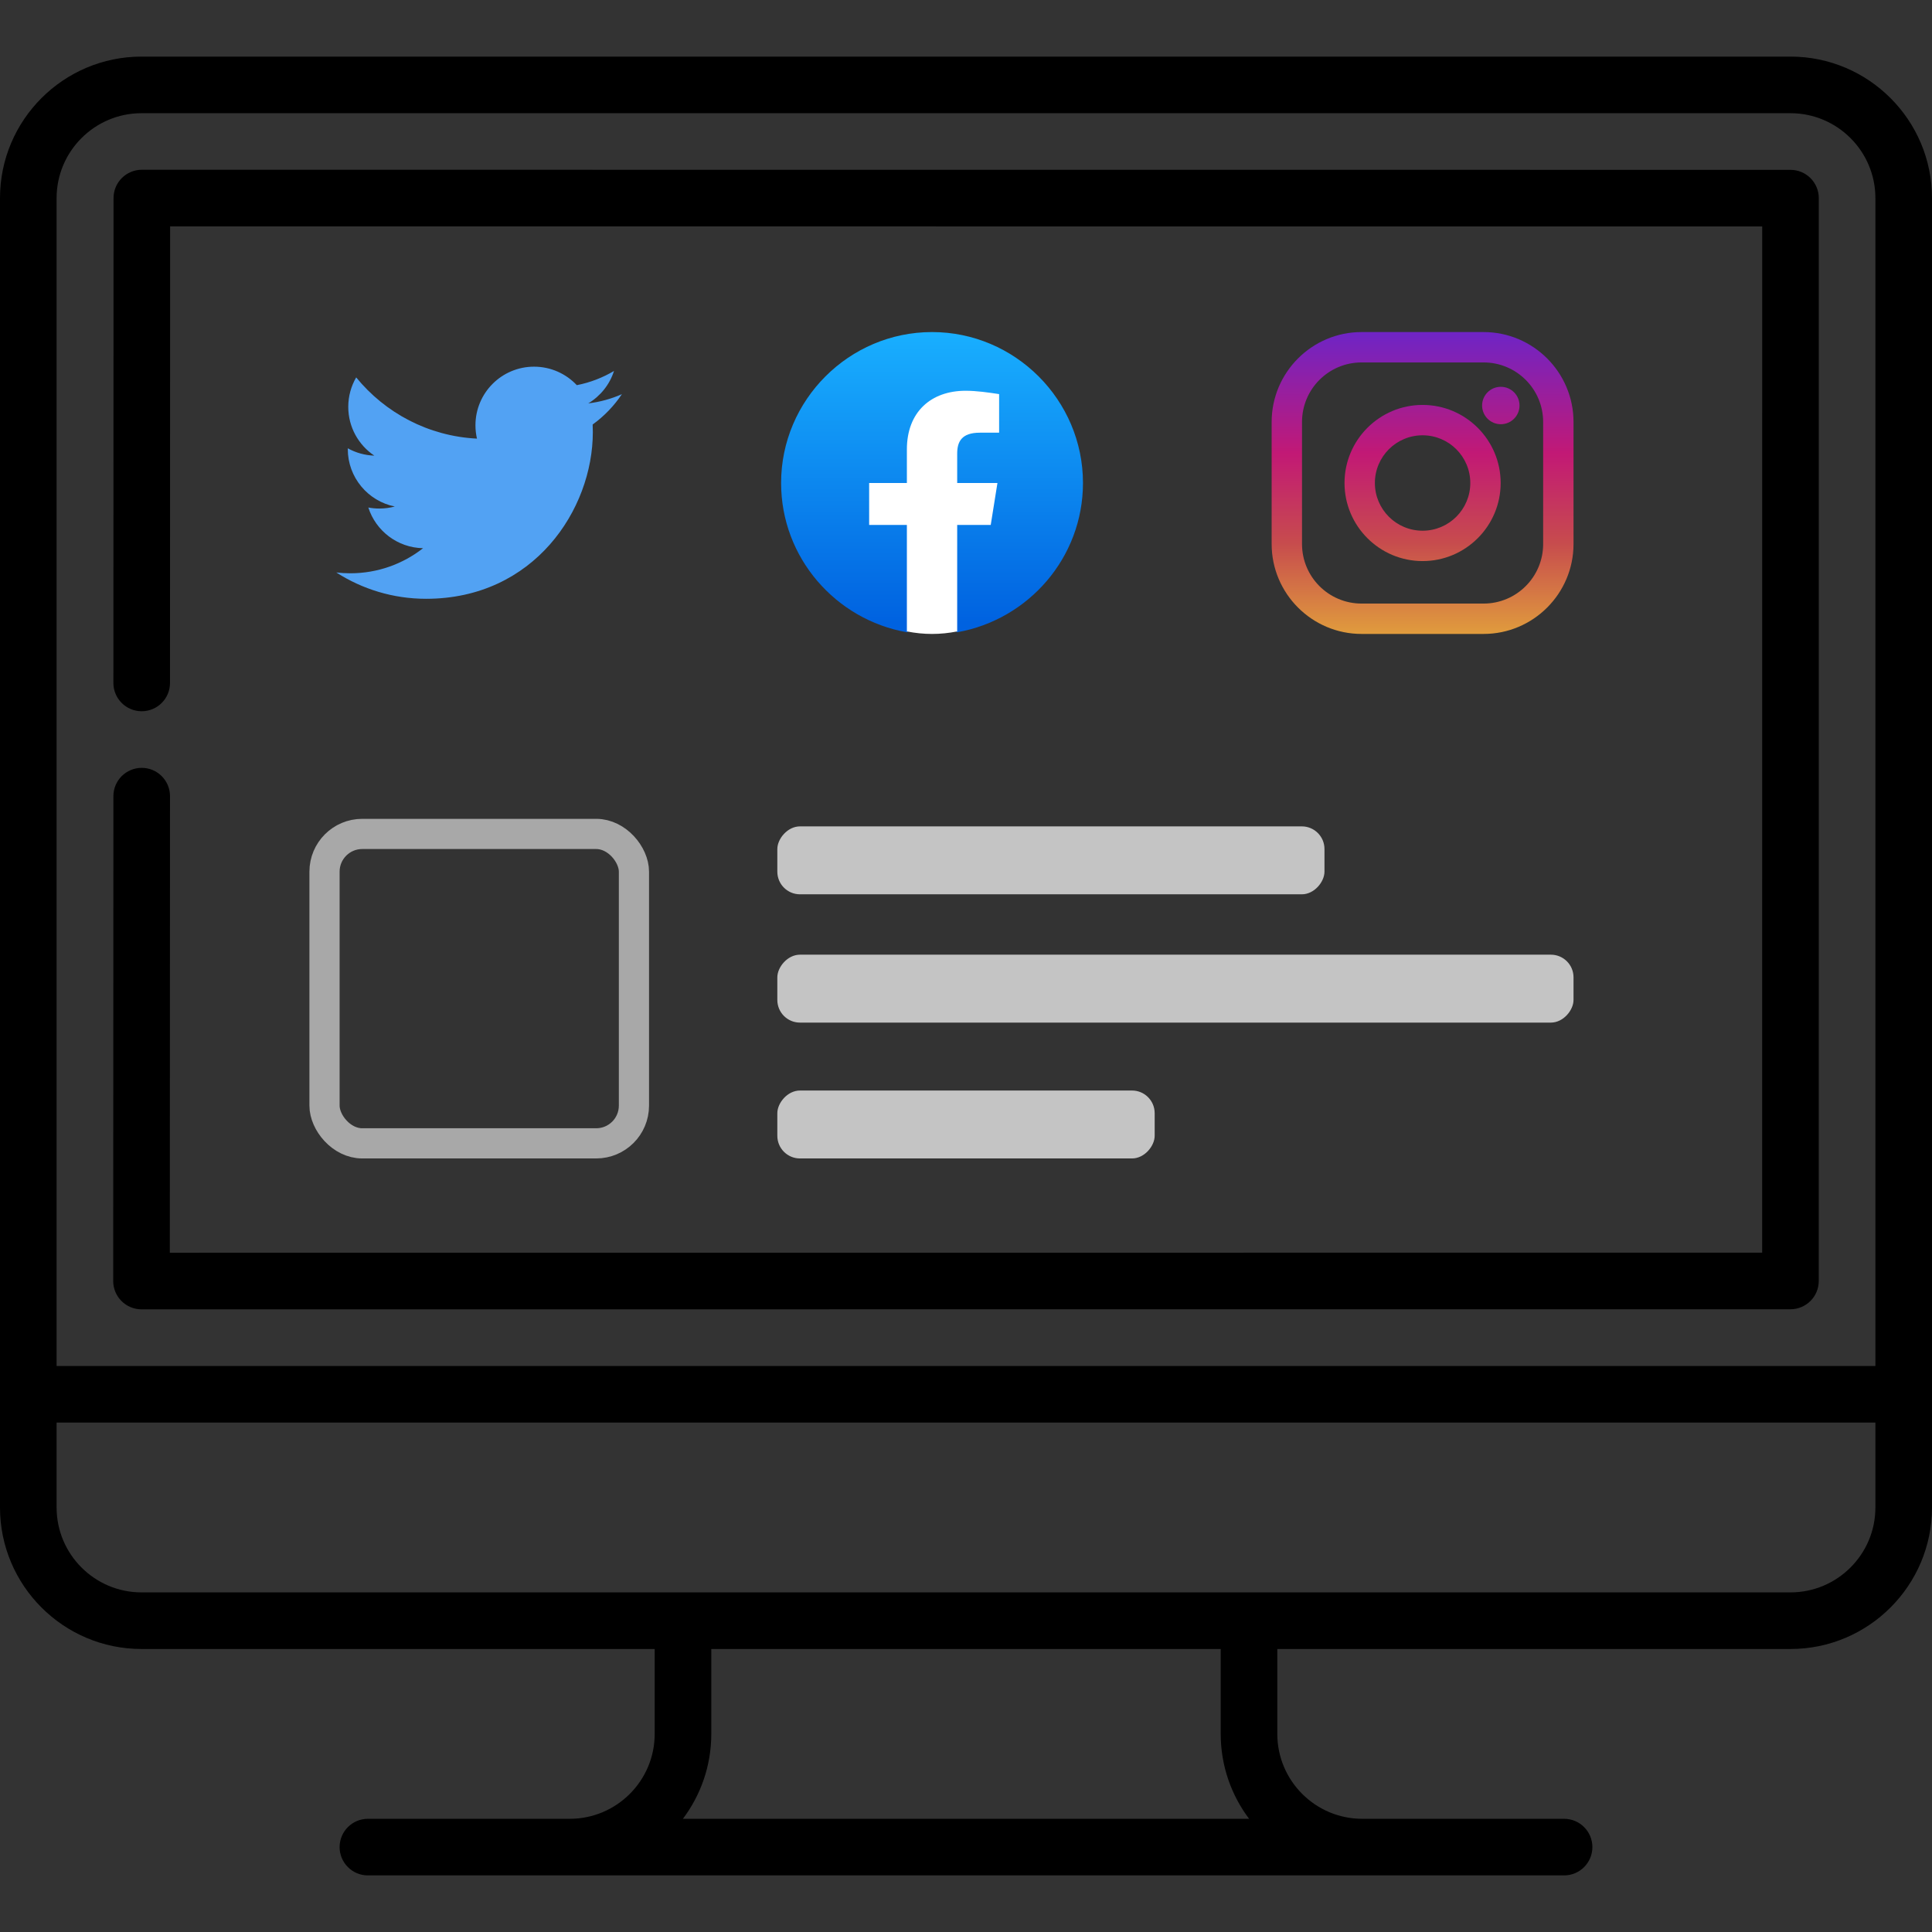
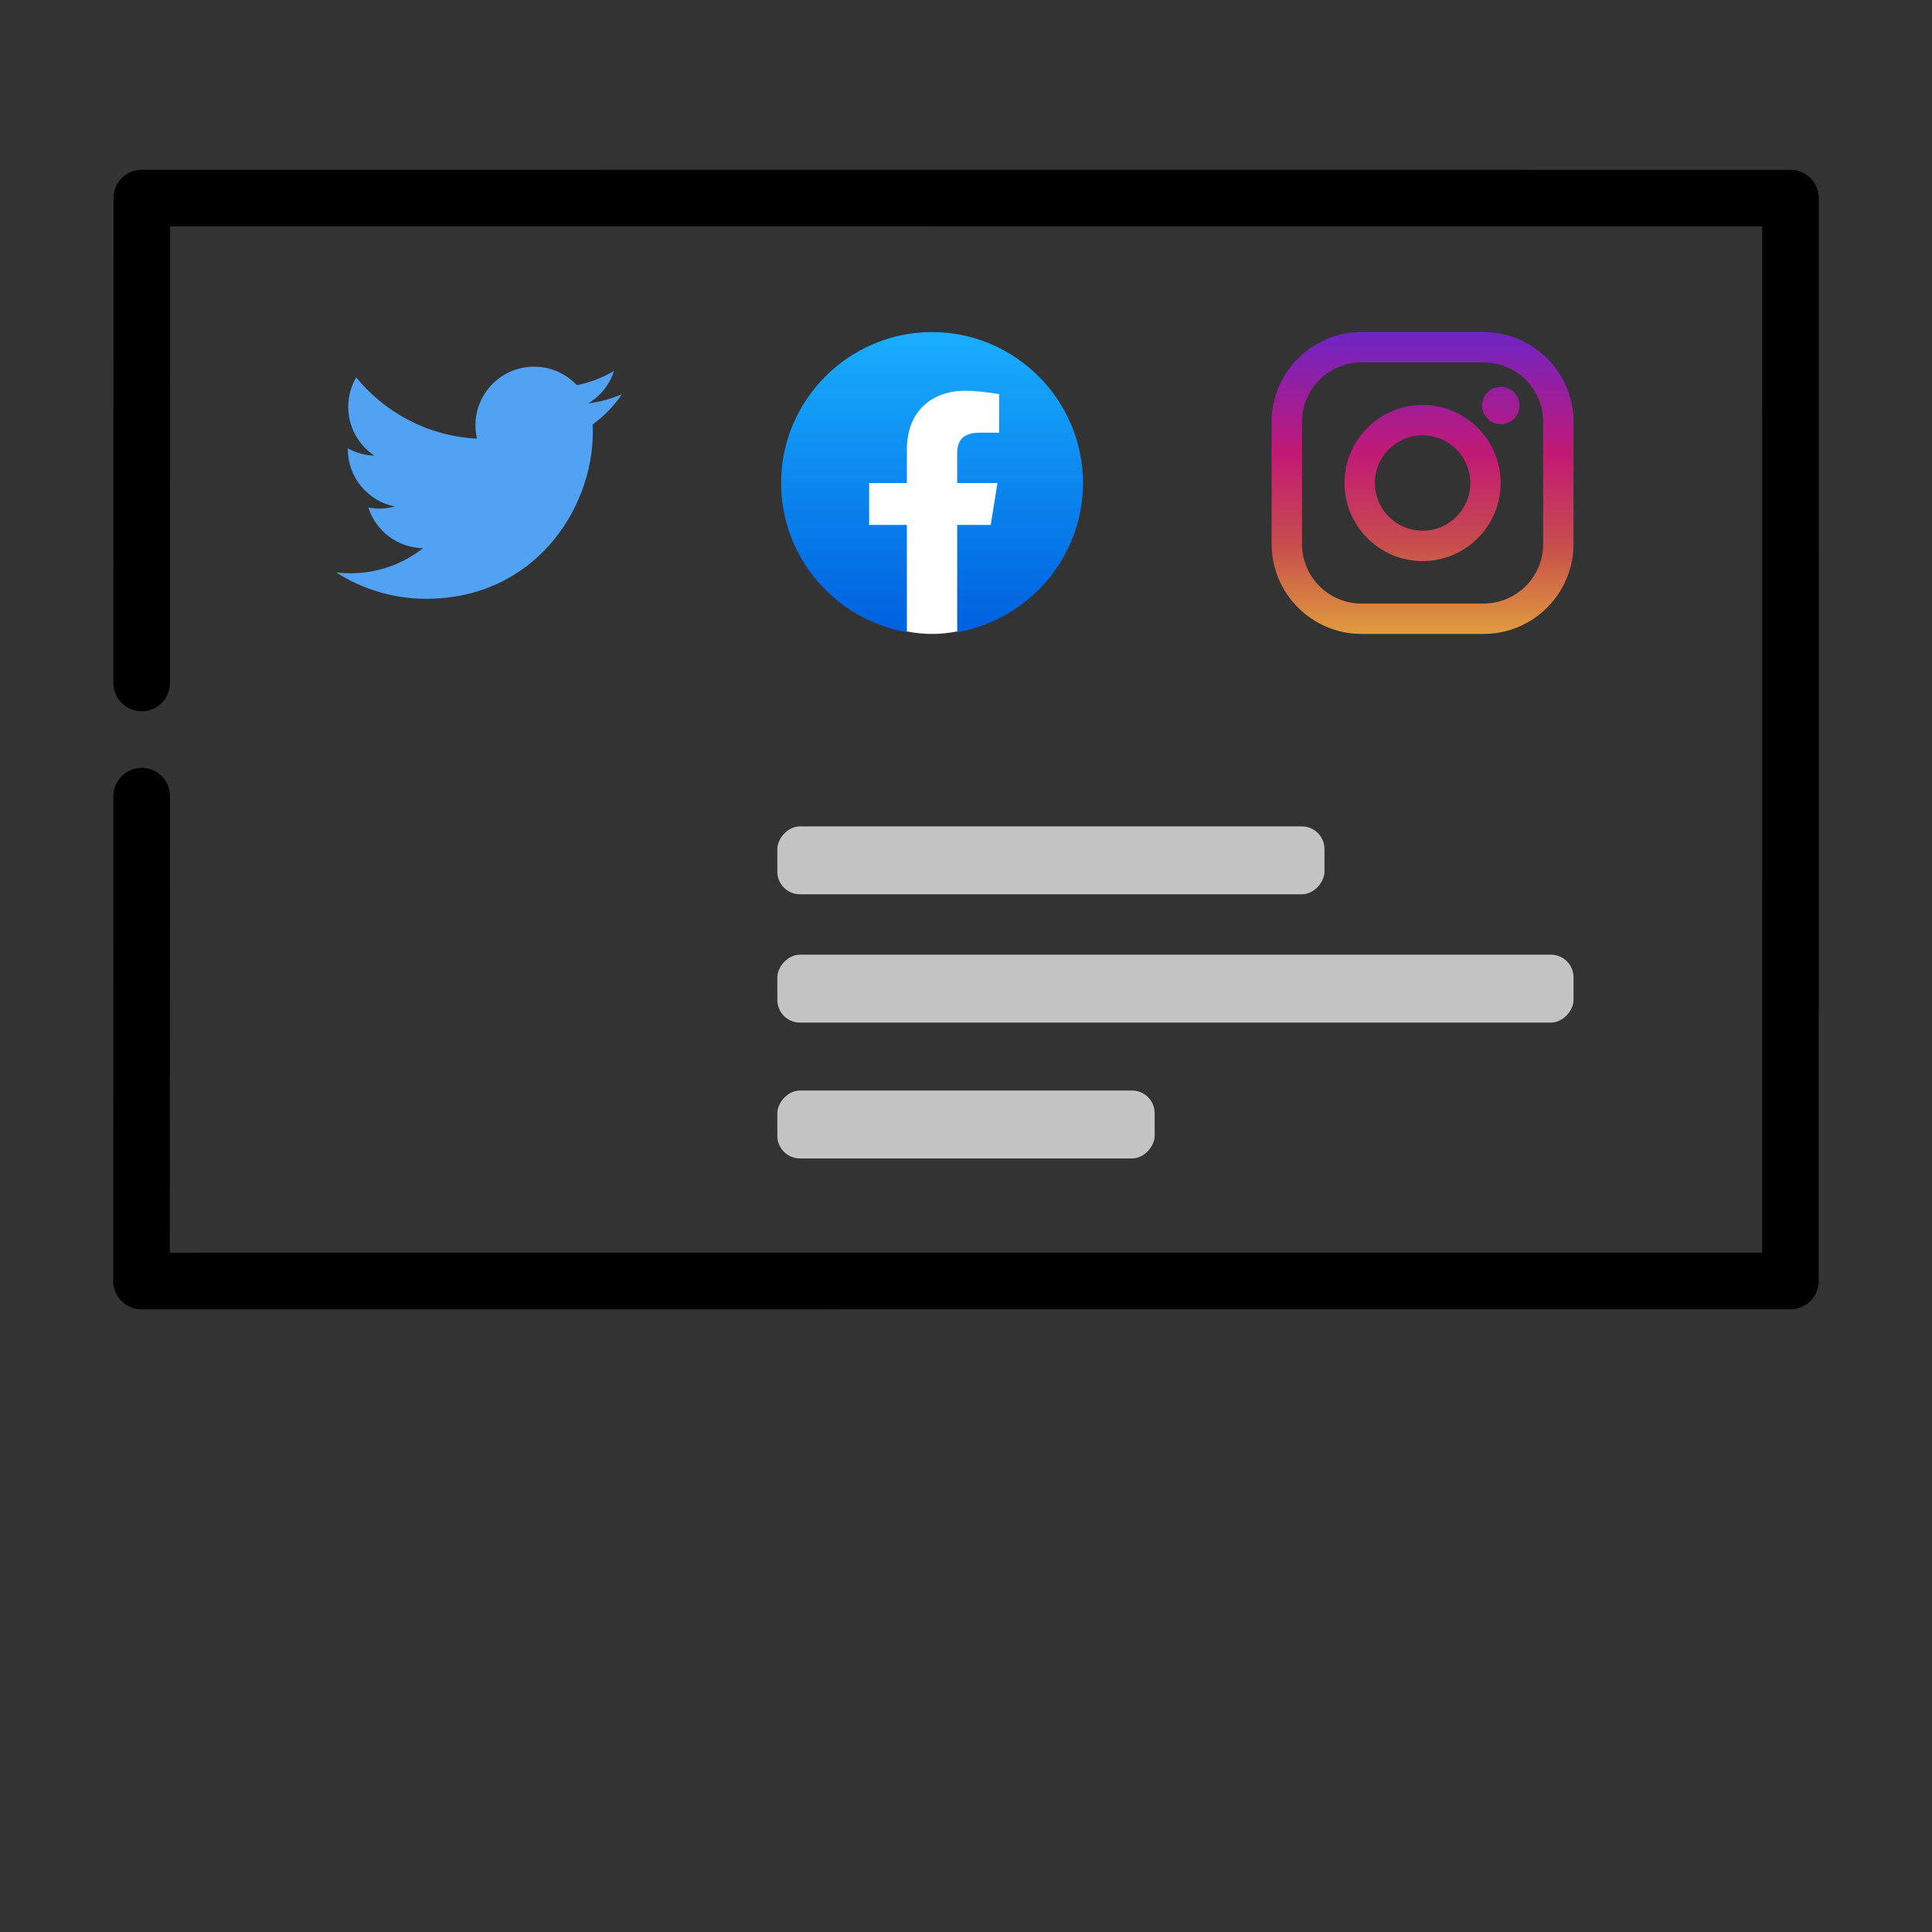
<svg xmlns="http://www.w3.org/2000/svg" width="512" height="512" viewBox="0 0 512 512" fill="none">
  <rect x="0" y="0" width="512" height="512" fill="#333333" stroke="none" />
-   <path d="M474.5 15H37.5C16.822 15 0 31.822 0 52.5V399.5C0 420.178 16.822 437 37.5 437H173.5V459.5C173.5 471.907 163.407 482 151 482H97.5C93.358 482 90 485.358 90 489.5C90 493.642 93.358 497 97.5 497H414.5C418.642 497 422 493.642 422 489.5C422 485.358 418.642 482 414.5 482H361C348.593 482 338.5 471.907 338.5 459.5V437H474.5C495.178 437 512 420.178 512 399.5V52.5C512 31.822 495.178 15 474.5 15ZM37.5 30H474.5C486.907 30 497 40.093 497 52.5V362H15V52.5C15 40.093 25.093 30 37.5 30ZM331.02 482H180.98C185.699 475.728 188.5 467.936 188.5 459.5V437H323.5V459.5C323.5 467.936 326.301 475.728 331.02 482ZM474.5 422H37.5C25.093 422 15 411.907 15 399.5V377H497V399.5C497 411.907 486.907 422 474.5 422Z" fill="black" />
  <path d="M37.5 346.988L474.49 346.966C478.632 346.966 481.99 343.608 481.99 339.466L482 52.512C482 48.37 478.643 45.012 474.5 45.012L37.588 44.988C33.446 44.988 30.088 48.344 30.088 52.486L30.051 180.986C30.05 185.128 33.407 188.486 37.549 188.488C41.692 188.488 45.05 185.132 45.051 180.99L45.086 59.989L467 60.011L466.991 331.967L45.004 331.988L45.052 210.991C45.053 206.849 41.697 203.49 37.555 203.488C33.411 203.488 30.054 206.844 30.052 210.985L30 339.485C29.999 341.475 30.789 343.383 32.196 344.79C33.603 346.197 35.511 346.988 37.5 346.988Z" fill="black" />
  <g clip-path="url(#clip0)">
    <path d="M240.333 167.556C221.444 164.222 207 147.778 207 128C207 106 225 88 247 88C269 88 287 106 287 128C287 147.778 272.556 164.222 253.667 167.556L251.444 165.778H242.556L240.333 167.556Z" fill="url(#paint0_linear)" />
    <path d="M262.555 139.111L264.333 128H253.666V120.222C253.666 117.111 254.777 114.667 259.666 114.667H264.777V104.444C261.889 104 258.777 103.556 255.889 103.556C246.777 103.556 240.333 109.111 240.333 119.111V128H230.333V139.111H240.333V167.333C242.555 167.778 244.777 168 247 168C249.222 168 251.444 167.778 253.666 167.333V139.111H262.555Z" fill="white" />
  </g>
  <path d="M164.81 104.457C162.026 105.69 159.036 106.523 155.893 106.9C159.1 104.98 161.56 101.933 162.72 98.307C159.72 100.087 156.396 101.38 152.86 102.073C150.026 99.06 145.993 97.173 141.526 97.173C132.953 97.173 126 104.127 126 112.707C126 113.92 126.14 115.1 126.4 116.24C113.49 115.59 102.053 109.407 94.393 100.013C93.06 102.313 92.293 104.98 92.293 107.82C92.293 113.207 95.036 117.963 99.2 120.747C96.653 120.663 94.26 119.967 92.166 118.803V119.003C92.166 126.527 97.516 132.803 104.623 134.23C103.316 134.583 101.946 134.77 100.533 134.77C99.533 134.77 98.556 134.677 97.61 134.497C99.586 140.663 105.32 145.157 112.116 145.277C106.8 149.443 100.103 151.927 92.83 151.927C91.576 151.927 90.34 151.853 89.123 151.71C95.996 156.12 104.156 158.687 112.923 158.687C141.49 158.687 157.106 135.027 157.106 114.507C157.106 113.84 157.09 113.167 157.06 112.5C160.093 110.307 162.726 107.577 164.803 104.467L164.81 104.457Z" fill="#52A2F3" />
  <path d="M393.168 88H360.832C347.691 88 337 98.691 337 111.832V144.168C337 157.309 347.691 168 360.832 168H393.168C406.309 168 417 157.309 417 144.168V111.832C417 98.691 406.309 88 393.168 88ZM408.952 144.168C408.952 152.885 401.885 159.952 393.168 159.952H360.832C352.115 159.952 345.048 152.885 345.048 144.168V111.832C345.048 103.115 352.115 96.048 360.832 96.048H393.168C401.885 96.048 408.952 103.115 408.952 111.832V144.168Z" fill="url(#paint1_linear)" />
  <path d="M377 107.309C365.591 107.309 356.31 116.591 356.31 128C356.31 139.409 365.591 148.691 377 148.691C388.409 148.691 397.691 139.409 397.691 128C397.691 116.591 388.409 107.309 377 107.309ZM377 140.643C370.018 140.643 364.358 134.982 364.358 128C364.358 121.017 370.018 115.357 377 115.357C383.983 115.357 389.643 121.017 389.643 128C389.643 134.982 383.983 140.643 377 140.643Z" fill="url(#paint2_linear)" />
  <path d="M397.731 112.422C400.47 112.422 402.689 110.203 402.689 107.464C402.689 104.726 400.47 102.507 397.731 102.507C394.993 102.507 392.773 104.726 392.773 107.464C392.773 110.203 394.993 112.422 397.731 112.422Z" fill="url(#paint3_linear)" />
-   <rect x="86" y="221" width="82" height="82" rx="10" stroke="#A8A8A8" stroke-width="8" />
  <rect width="145" height="18" rx="6" transform="matrix(1 0 0 -1 206 237)" fill="#C4C4C4" />
  <rect width="211" height="18" rx="6" transform="matrix(1 0 0 -1 206 271)" fill="#C4C4C4" />
  <rect width="100" height="18" rx="6" transform="matrix(1 0 0 -1 206 307)" fill="#C4C4C4" />
  <defs>
    <linearGradient id="paint0_linear" x1="247" y1="165.231" x2="247" y2="88" gradientUnits="userSpaceOnUse">
      <stop stop-color="#0062E0" />
      <stop offset="1" stop-color="#19AFFF" />
    </linearGradient>
    <linearGradient id="paint1_linear" x1="377" y1="167.767" x2="377" y2="88.621" gradientUnits="userSpaceOnUse">
      <stop stop-color="#E09B3D" />
      <stop offset="0.3" stop-color="#C74C4D" />
      <stop offset="0.6" stop-color="#C21975" />
      <stop offset="1" stop-color="#7024C4" />
    </linearGradient>
    <linearGradient id="paint2_linear" x1="377" y1="167.767" x2="377" y2="88.621" gradientUnits="userSpaceOnUse">
      <stop stop-color="#E09B3D" />
      <stop offset="0.3" stop-color="#C74C4D" />
      <stop offset="0.6" stop-color="#C21975" />
      <stop offset="1" stop-color="#7024C4" />
    </linearGradient>
    <linearGradient id="paint3_linear" x1="397.731" y1="167.767" x2="397.731" y2="88.621" gradientUnits="userSpaceOnUse">
      <stop stop-color="#E09B3D" />
      <stop offset="0.3" stop-color="#C74C4D" />
      <stop offset="0.6" stop-color="#C21975" />
      <stop offset="1" stop-color="#7024C4" />
    </linearGradient>
    <clipPath id="clip0">
      <rect width="80" height="80" fill="white" transform="translate(207 88)" />
    </clipPath>
  </defs>
</svg>